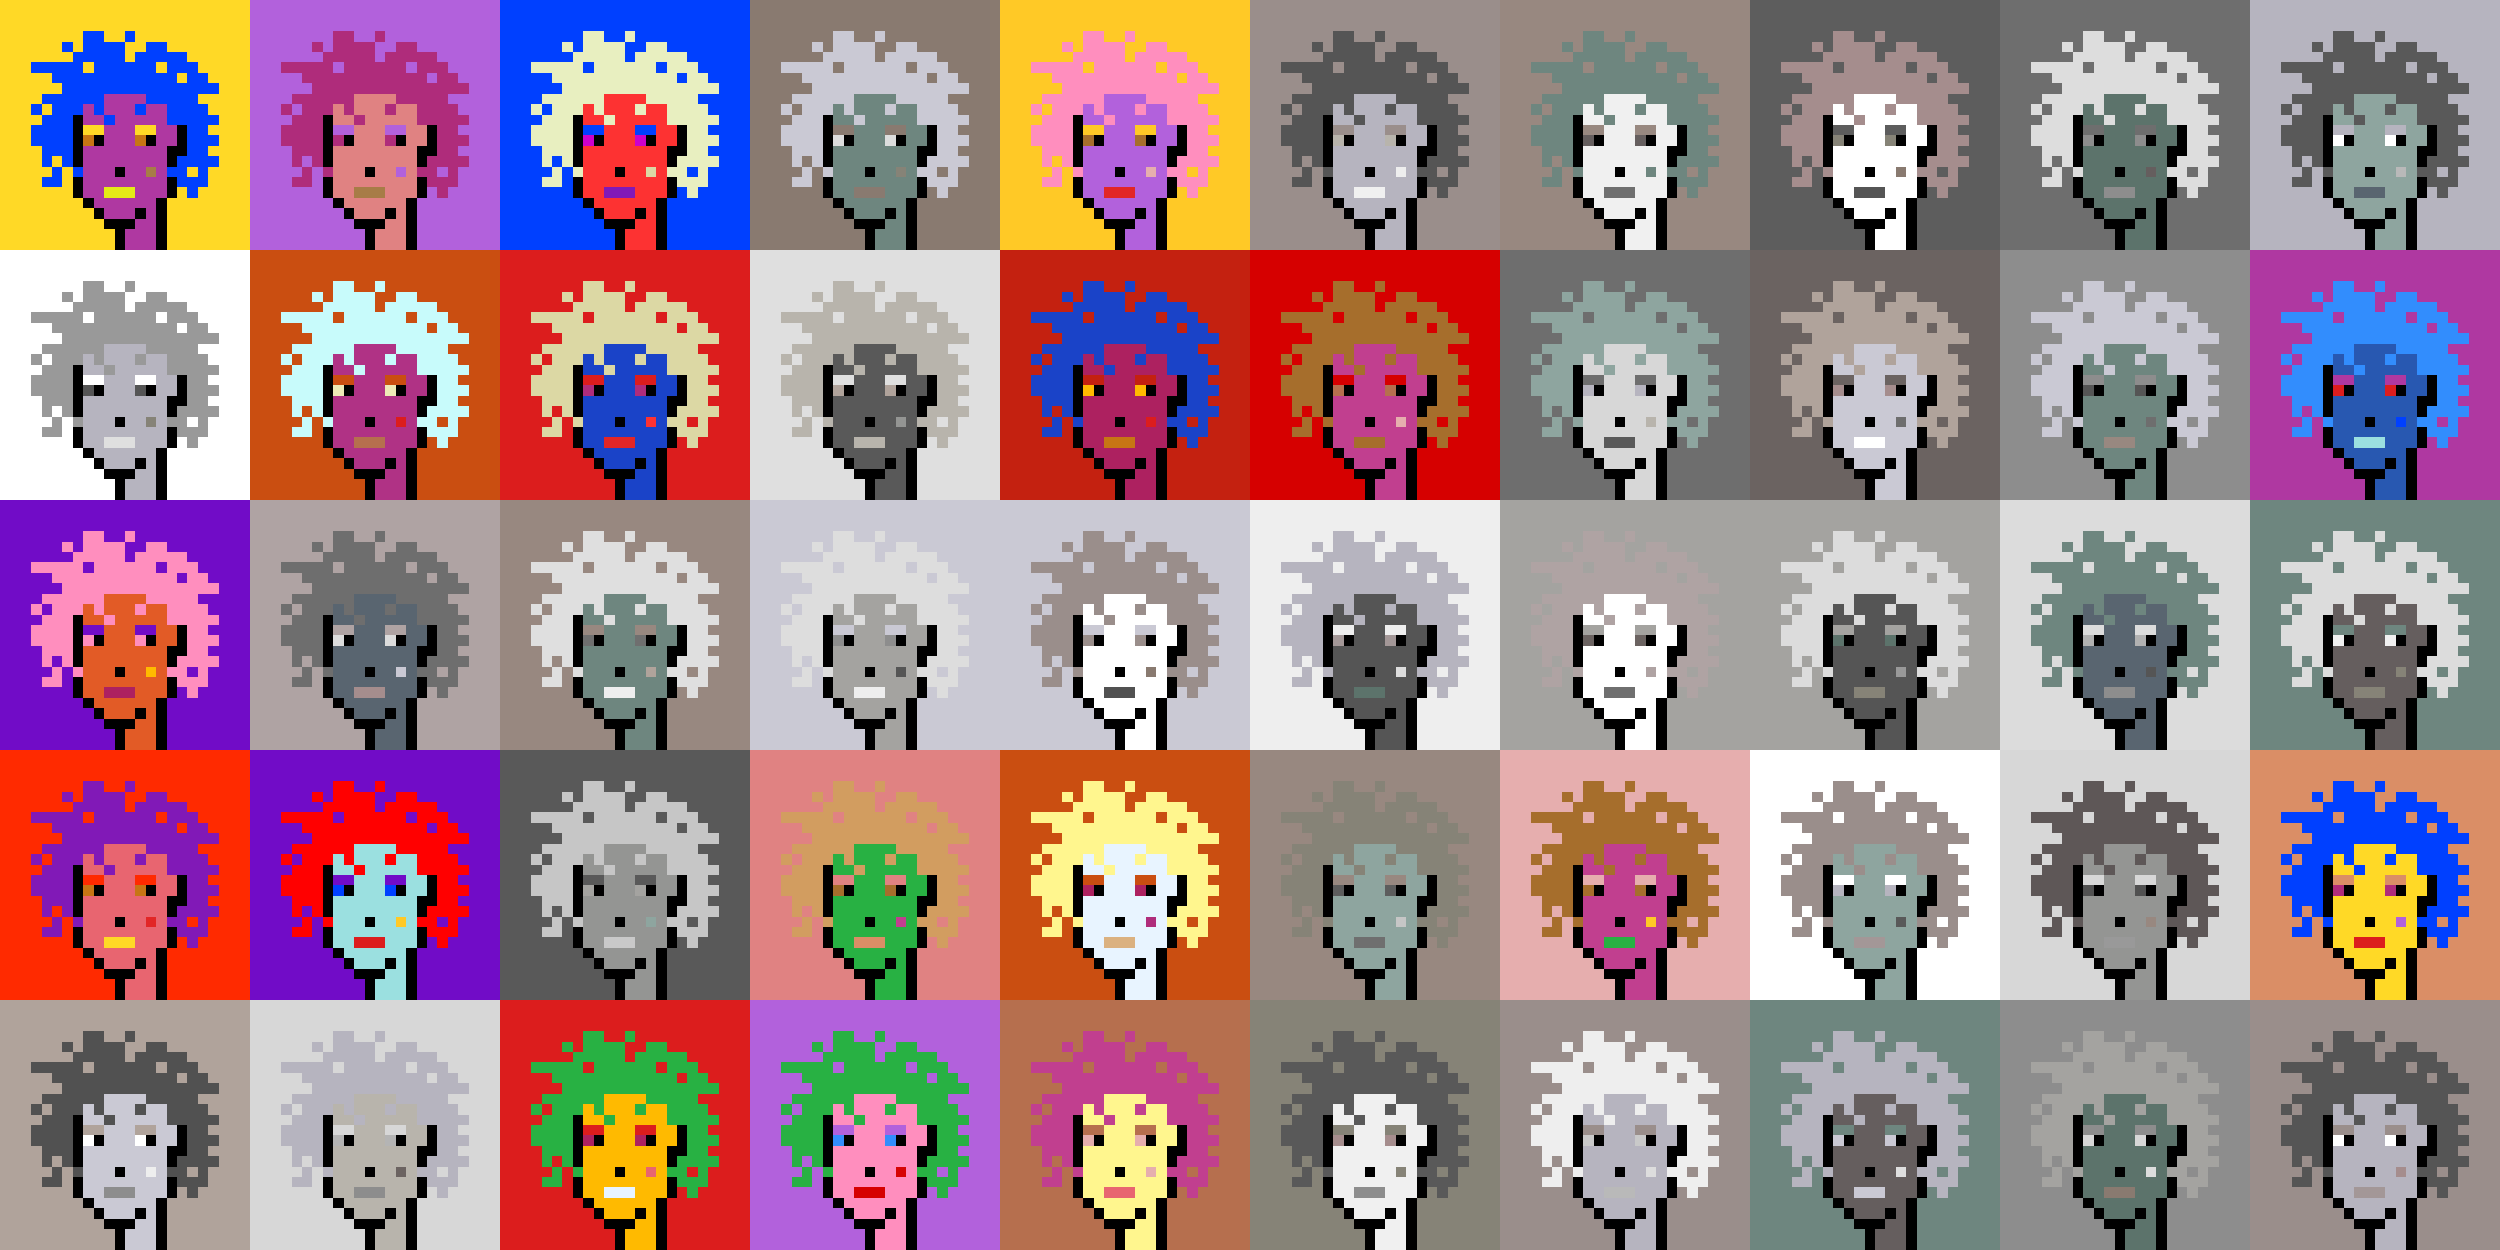
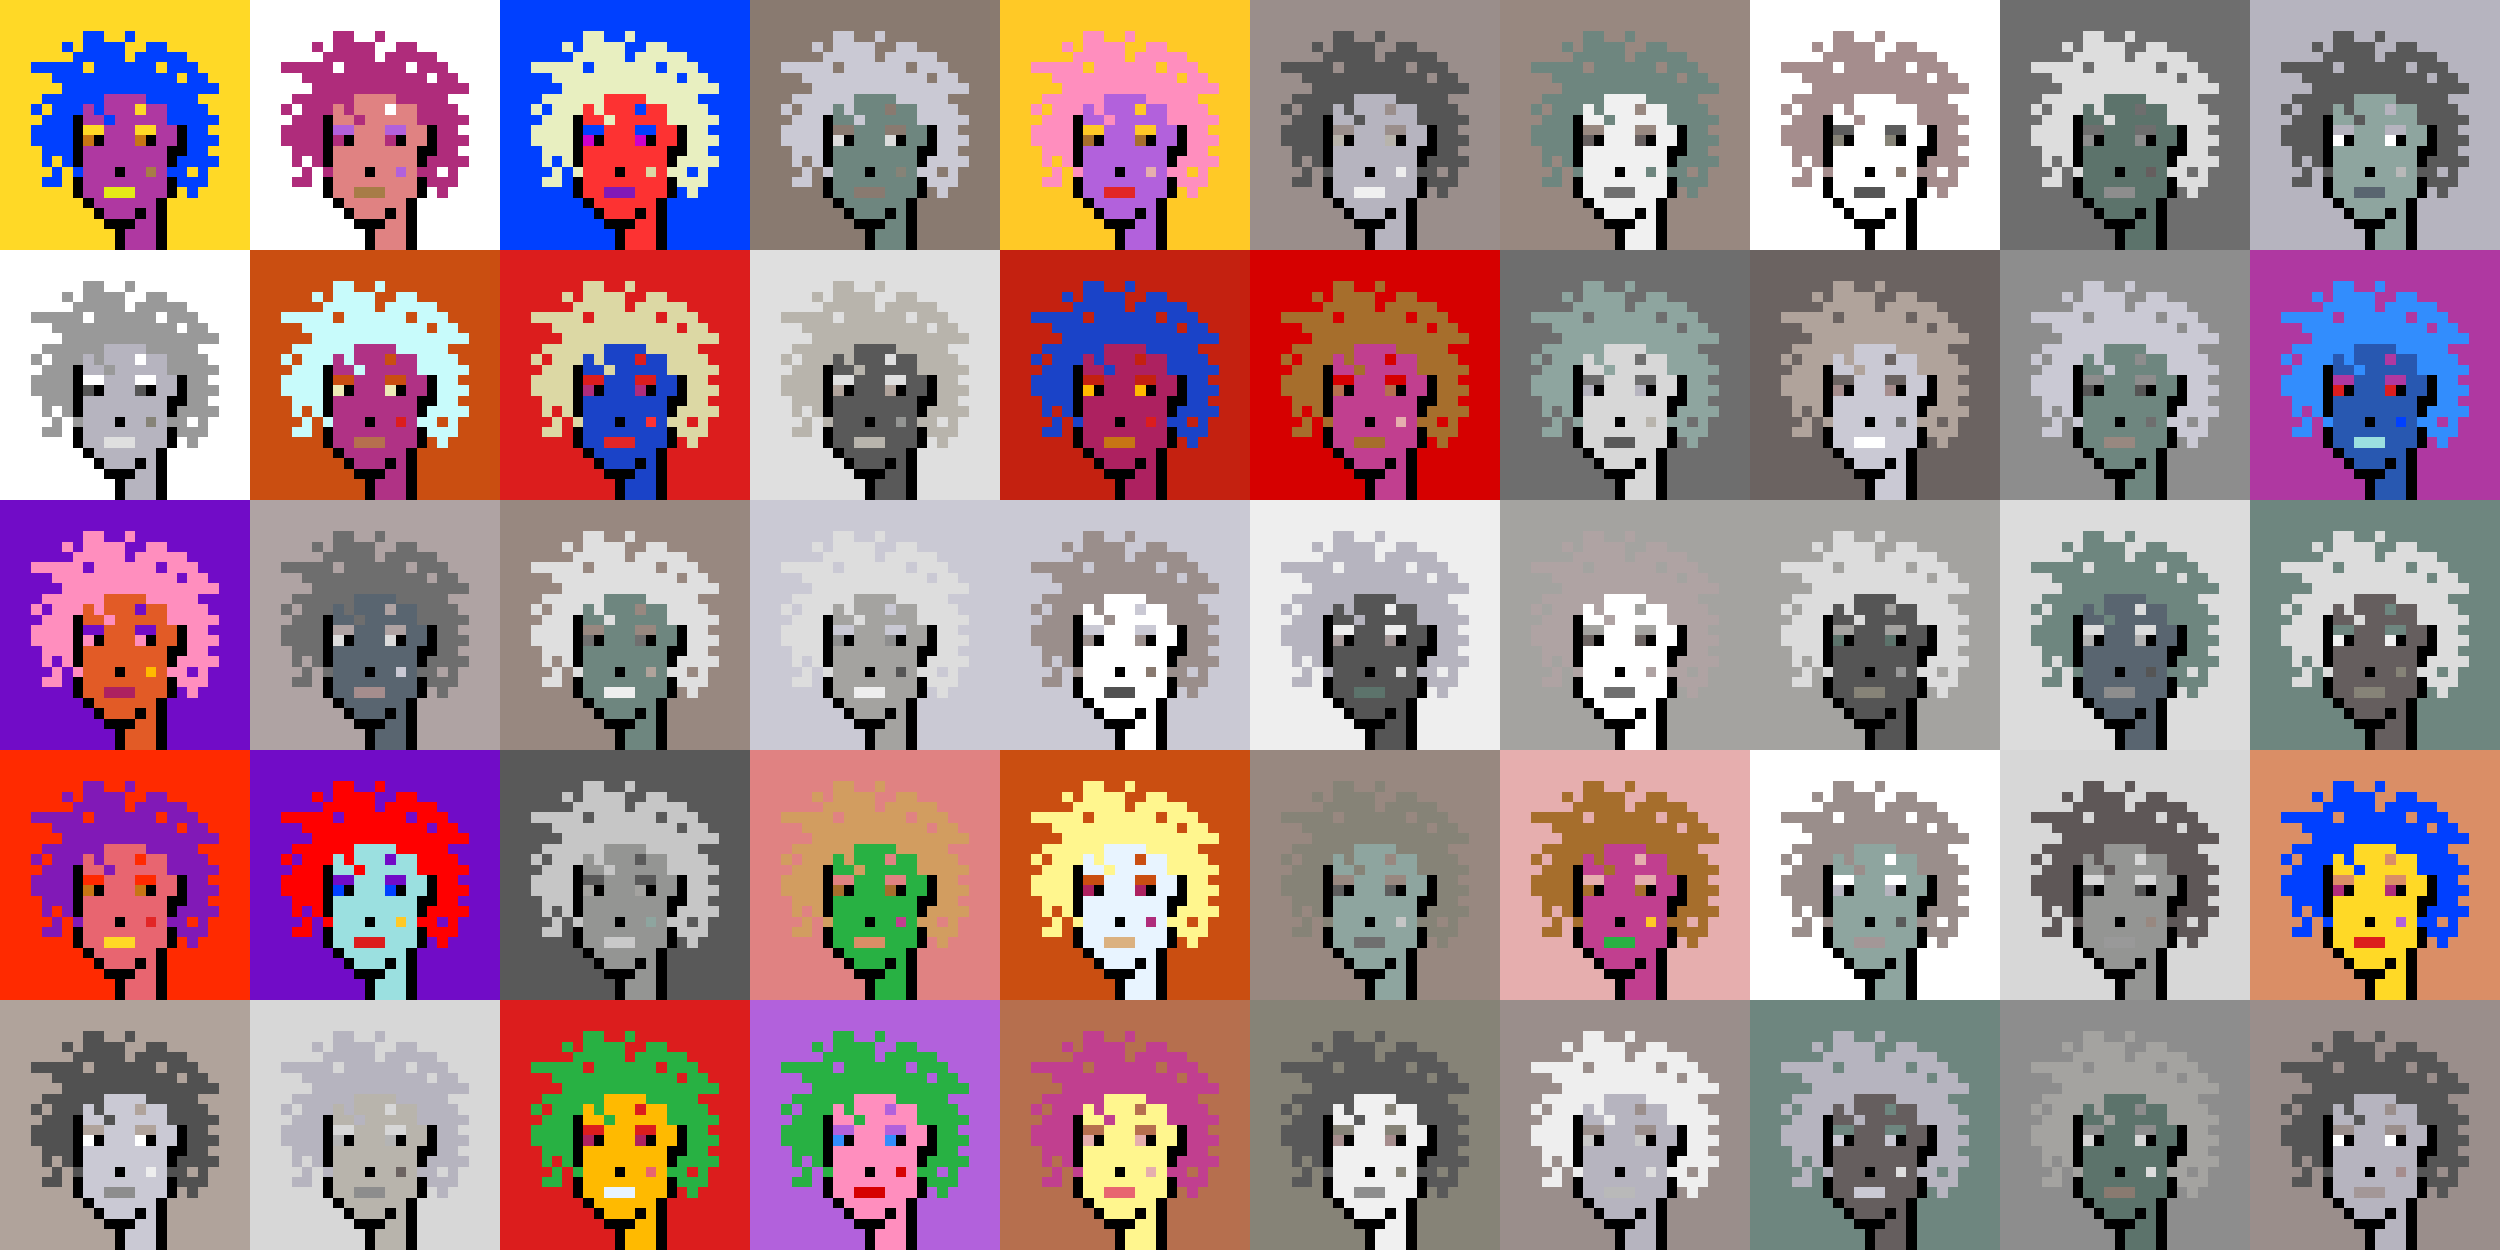
<svg xmlns="http://www.w3.org/2000/svg" shape-rendering="crispEdges" viewBox="0 0 240 120">
  <rect x="0" y="0" width="240" height="120" fill="#333333" stroke="none" />
  <style>rect{width:1px;height:1px}rect.bg{width:24px;height:24px}.c1{fill:#e7cba9}.c2{fill:#da8e66}.c3{fill:#ffd800}.c4{fill:#d60404}.c5{fill:#e86570}.c6{fill:#c77514}.c7{fill:#dc1d1d}.c8{fill:#ffc926}.c9{fill:#1a6ed5}.c10{fill:#d09c6e}.c11{fill:#fff68e}.c12{fill:#d29d60}.c13{fill:#80dbda}.c14{fill:#bd47b0}.c15{fill:#b261dc}.c16{fill:#0040ff}.c17{fill:#1a43c8}.c18{fill:#ff8ebe}.c19{fill:#c28946}.c20{fill:#a77c47}.c21{fill:#ffba00}.c22{fill:#ad2160}.c23{fill:#e25b26}.c24{fill:#c42110}.c25{fill:#b03285}.c26{fill:#ca4e11}.c27{fill:#c13f8f}.c28{fill:#e8efc0}.c29{fill:#b66f4e}.c30{fill:#9be0e0}.c31{fill:#e22626}.c32{fill:#2858b1}.c33{fill:#e8f4ff}.c34{fill:#28b143}.c35{fill:#8119b7}.c36{fill:#a66e2c}.c37{fill:#e4eb17}.c38{fill:#ff0000}.c39{fill:#328dfd}.c40{fill:#e08282}.c41{fill:#dcd8a4}.c42{fill:#d60000}.c43{fill:#cd00cb}.c44{fill:#710cc7}.c45{fill:#dbb180}.c46{fill:#ffd926}.c47{fill:#e6aeae}.c48{fill:#eeeab6}.c49{fill:#e65700}.c50{fill:#c8fbfb}.c51{fill:#af2c7b}.c52{fill:#af38a1}.c53{fill:#ff2a00}.c54{fill:#fd3232}.c55{fill:#a39797}.c56{fill:#ffffff}.c57{fill:#6f6f6f}.c58{fill:#afa3a3}.c59{fill:#655e5e}.c60{fill:#897a70}.c61{fill:#a58d8d}.c62{fill:#f0f0f0}.c63{fill:#949593}.c64{fill:#5c736b}.c65{fill:#596570}.c66{fill:#8d8d8d}.c67{fill:#8ea59f}.c68{fill:#5e5757}.c69{fill:#555555}.c70{fill:#595959}.c71{fill:#5d5d5d}.c72{fill:#b8b4ac}.c73{fill:#b1b1b1}.c74{fill:#b0a39b}.c75{fill:#d7d7d7}.c76{fill:#515151}.c77{fill:#b9b9b9}.c78{fill:#9a8e8b}.c79{fill:#636363}.c80{fill:#c6c6c6}.c81{fill:#dddddd}.c82{fill:#6b6361}.c83{fill:#b4b4b4}.c84{fill:#cac9d4}.c85{fill:#dcdcdc}.c86{fill:#6e867f}.c87{fill:#999999}.c88{fill:#dfdfdf}.c89{fill:#c9c9c9}.c90{fill:#988880}.c91{fill:#b6b4bf}.c92{fill:#868377}.c93{fill:#a4a3a0}.c94{fill:#eeeeee}.c95{fill:#6e6e6e}.c96{fill:#6e984d}.c97{fill:#fff68e}.c98{fill:#000000}.c99{fill:#711010}.c100{fill:#dbb180}.c101{fill:#917656}.c102{fill:#5c8539}.c103{fill:#638596}.c104{fill:#7b7b7b}.c105{fill:#d0d0d0}.c106{fill:#aeaeae}.c107{fill:#5e5e5e}.c108{fill:#727272}.c109{fill:#747474}.c110{fill:#373737}</style>
  <defs>
    <g id="h">
      <rect x="12" y="3" />
      <rect x="9" y="3" />
      <rect x="8" y="3" />
      <rect x="15" y="4" />
      <rect x="14" y="4" />
      <rect x="11" y="4" />
      <rect x="10" y="4" />
      <rect x="9" y="4" />
      <rect x="8" y="4" />
      <rect x="6" y="4" />
      <rect x="17" y="5" />
      <rect x="16" y="5" />
      <rect x="15" y="5" />
      <rect x="14" y="5" />
      <rect x="13" y="5" />
      <rect x="11" y="5" />
      <rect x="10" y="5" />
      <rect x="9" y="5" />
      <rect x="8" y="5" />
      <rect x="7" y="5" />
      <rect x="18" y="6" />
      <rect x="17" y="6" />
      <rect x="16" y="6" />
      <rect x="14" y="6" />
      <rect x="13" y="6" />
      <rect x="12" y="6" />
      <rect x="11" y="6" />
      <rect x="10" y="6" />
      <rect x="9" y="6" />
      <rect x="7" y="6" />
      <rect x="6" y="6" />
      <rect x="5" y="6" />
      <rect x="4" y="6" />
      <rect x="3" y="6" />
      <rect x="19" y="7" />
      <rect x="18" y="7" />
      <rect x="16" y="7" />
      <rect x="15" y="7" />
      <rect x="14" y="7" />
      <rect x="13" y="7" />
      <rect x="12" y="7" />
      <rect x="11" y="7" />
      <rect x="10" y="7" />
      <rect x="9" y="7" />
      <rect x="8" y="7" />
      <rect x="7" y="7" />
      <rect x="6" y="7" />
      <rect x="5" y="7" />
      <rect x="20" y="8" />
      <rect x="19" y="8" />
      <rect x="18" y="8" />
      <rect x="17" y="8" />
      <rect x="16" y="8" />
      <rect x="15" y="8" />
      <rect x="14" y="8" />
      <rect x="13" y="8" />
      <rect x="12" y="8" />
      <rect x="11" y="8" />
      <rect x="10" y="8" />
      <rect x="9" y="8" />
      <rect x="8" y="8" />
      <rect x="7" y="8" />
      <rect x="6" y="8" />
      <rect x="18" y="9" />
      <rect x="17" y="9" />
      <rect x="16" y="9" />
      <rect x="15" y="9" />
      <rect x="14" y="9" />
      <rect x="9" y="9" />
      <rect x="8" y="9" />
      <rect x="7" y="9" />
      <rect x="6" y="9" />
      <rect x="5" y="9" />
      <rect x="4" y="9" />
      <rect x="19" y="10" />
      <rect x="18" y="10" />
      <rect x="17" y="10" />
      <rect x="16" y="10" />
-       <rect x="13" y="10" />
      <rect x="9" y="10" />
      <rect x="7" y="10" />
      <rect x="6" y="10" />
      <rect x="5" y="10" />
      <rect x="3" y="10" />
      <rect x="20" y="11" />
      <rect x="19" y="11" />
      <rect x="18" y="11" />
      <rect x="17" y="11" />
      <rect x="16" y="11" />
      <rect x="10" y="11" />
      <rect x="6" y="11" />
      <rect x="5" y="11" />
      <rect x="4" y="11" />
      <rect x="19" y="12" />
      <rect x="18" y="12" />
      <rect x="6" y="12" />
      <rect x="5" y="12" />
      <rect x="4" y="12" />
      <rect x="3" y="12" />
      <rect x="20" y="13" />
      <rect x="19" y="13" />
      <rect x="18" y="13" />
      <rect x="6" y="13" />
      <rect x="5" y="13" />
      <rect x="4" y="13" />
      <rect x="3" y="13" />
      <rect x="19" y="14" />
      <rect x="18" y="14" />
      <rect x="6" y="14" />
      <rect x="5" y="14" />
      <rect x="4" y="14" />
      <rect x="20" y="15" />
      <rect x="19" y="15" />
      <rect x="18" y="15" />
      <rect x="17" y="15" />
      <rect x="6" y="15" />
      <rect x="4" y="15" />
      <rect x="19" y="16" />
      <rect x="17" y="16" />
      <rect x="16" y="16" />
      <rect x="7" y="16" />
      <rect x="5" y="16" />
      <rect x="19" y="17" />
      <rect x="18" y="17" />
      <rect x="17" y="17" />
      <rect x="5" y="17" />
      <rect x="4" y="17" />
      <rect x="18" y="18" />
    </g>
    <g id="s">
      <rect x="13" y="9" />
      <rect x="12" y="9" />
      <rect x="11" y="9" />
      <rect x="10" y="9" />
      <rect x="15" y="10" />
      <rect x="14" y="10" />
      <rect x="12" y="10" />
      <rect x="11" y="10" />
      <rect x="10" y="10" />
      <rect x="8" y="10" />
      <rect x="15" y="11" />
      <rect x="14" y="11" />
      <rect x="13" y="11" />
      <rect x="12" y="11" />
      <rect x="11" y="11" />
      <rect x="9" y="11" />
      <rect x="8" y="11" />
      <rect x="16" y="12" />
      <rect x="15" y="12" />
      <rect x="12" y="12" />
      <rect x="11" y="12" />
      <rect x="10" y="12" />
      <rect x="16" y="13" />
      <rect x="15" y="13" />
      <rect x="12" y="13" />
      <rect x="11" y="13" />
      <rect x="10" y="13" />
      <rect x="15" y="14" />
      <rect x="14" y="14" />
      <rect x="13" y="14" />
      <rect x="12" y="14" />
      <rect x="11" y="14" />
      <rect x="10" y="14" />
      <rect x="9" y="14" />
      <rect x="8" y="14" />
      <rect x="15" y="15" />
      <rect x="14" y="15" />
      <rect x="13" y="15" />
      <rect x="12" y="15" />
      <rect x="11" y="15" />
      <rect x="10" y="15" />
      <rect x="9" y="15" />
      <rect x="8" y="15" />
      <rect x="15" y="16" />
      <rect x="13" y="16" />
      <rect x="12" y="16" />
      <rect x="10" y="16" />
      <rect x="9" y="16" />
      <rect x="8" y="16" />
      <rect x="15" y="17" />
      <rect x="14" y="17" />
      <rect x="13" y="17" />
      <rect x="12" y="17" />
      <rect x="11" y="17" />
      <rect x="10" y="17" />
      <rect x="9" y="17" />
      <rect x="8" y="17" />
      <rect x="15" y="18" />
      <rect x="14" y="18" />
      <rect x="13" y="18" />
      <rect x="9" y="18" />
      <rect x="8" y="18" />
      <rect x="14" y="19" />
      <rect x="13" y="19" />
      <rect x="12" y="19" />
      <rect x="11" y="19" />
      <rect x="10" y="19" />
      <rect x="9" y="19" />
      <rect x="14" y="20" />
      <rect x="12" y="20" />
      <rect x="11" y="20" />
      <rect x="10" y="20" />
      <rect x="14" y="21" />
      <rect x="13" y="21" />
      <rect x="14" y="22" />
      <rect x="13" y="22" />
      <rect x="12" y="22" />
      <rect x="14" y="23" />
      <rect x="13" y="23" />
      <rect x="12" y="23" />
    </g>
    <g id="o">
      <rect x="7" y="11" />
      <rect x="17" y="12" />
      <rect x="7" y="12" />
      <rect x="17" y="13" />
      <rect x="14" y="13" />
      <rect x="9" y="13" />
      <rect x="7" y="13" />
      <rect x="17" y="14" />
      <rect x="16" y="14" />
      <rect x="7" y="14" />
      <rect x="16" y="15" />
      <rect x="7" y="15" />
      <rect x="11" y="16" />
      <rect x="16" y="17" />
      <rect x="7" y="17" />
      <rect x="16" y="18" />
      <rect x="7" y="18" />
      <rect x="15" y="19" />
      <rect x="8" y="19" />
      <rect x="15" y="20" />
      <rect x="13" y="20" />
      <rect x="9" y="20" />
      <rect x="15" y="21" />
      <rect x="12" y="21" />
      <rect x="11" y="21" />
      <rect x="10" y="21" />
      <rect x="15" y="22" />
      <rect x="11" y="22" />
      <rect x="15" y="23" />
      <rect x="11" y="23" />
    </g>
    <g id="de">
      <rect x="14" y="12" />
      <rect x="13" y="12" />
      <rect x="9" y="12" />
      <rect x="8" y="12" />
    </g>
    <g id="le">
      <rect x="13" y="13" />
      <rect x="8" y="13" />
    </g>
    <g id="l">
      <rect x="12" y="18" />
      <rect x="11" y="18" />
      <rect x="10" y="18" />
    </g>
    <g id="m">
      <rect x="14" y="16" />
    </g>
  </defs>
  <g transform="translate(0, 0)">
    <rect class="bg c46" />
    <use href="#h" class="c16" />
    <use href="#s" class="c52" />
    <use href="#de" class="c46" />
    <use href="#le" class="c6" />
    <use href="#m" class="c20" />
    <use href="#l" class="c37" />
    <use href="#o" fill="black" />
  </g>
  <g transform="translate(24, 0)">
-     <rect class="bg c15" />
    <use href="#h" class="c51" />
    <use href="#s" class="c40" />
    <use href="#de" class="c15" />
    <use href="#le" class="c51" />
    <use href="#m" class="c15" />
    <use href="#l" class="c20" />
    <use href="#o" fill="black" />
  </g>
  <g transform="translate(48, 0)">
    <rect class="bg c16" />
    <use href="#h" class="c28" />
    <use href="#s" class="c54" />
    <use href="#de" class="c16" />
    <use href="#le" class="c43" />
    <use href="#m" class="c41" />
    <use href="#l" class="c35" />
    <use href="#o" fill="black" />
  </g>
  <g transform="translate(72, 0)">
    <rect class="bg c60" />
    <use href="#h" class="c84" />
    <use href="#s" class="c86" />
    <use href="#de" class="c60" />
    <use href="#le" class="c81" />
    <use href="#m" class="c92" />
    <use href="#l" class="c60" />
    <use href="#o" fill="black" />
  </g>
  <g transform="translate(96, 0)">
    <rect class="bg c8" />
    <use href="#h" class="c18" />
    <use href="#s" class="c15" />
    <use href="#de" class="c8" />
    <use href="#le" class="c36" />
    <use href="#m" class="c47" />
    <use href="#l" class="c31" />
    <use href="#o" fill="black" />
  </g>
  <g transform="translate(120, 0)">
    <rect class="bg c78" />
    <use href="#h" class="c69" />
    <use href="#s" class="c91" />
    <use href="#de" class="c78" />
    <use href="#le" class="c72" />
    <use href="#m" class="c94" />
    <use href="#l" class="c62" />
    <use href="#o" fill="black" />
  </g>
  <g transform="translate(144, 0)">
    <rect class="bg c90" />
    <use href="#h" class="c86" />
    <use href="#s" class="c62" />
    <use href="#de" class="c90" />
    <use href="#le" class="c59" />
    <use href="#m" class="c86" />
    <use href="#l" class="c57" />
    <use href="#o" fill="black" />
  </g>
  <g transform="translate(168, 0)">
-     <rect class="bg c71" />
    <use href="#h" class="c61" />
    <use href="#s" class="c56" />
    <use href="#de" class="c71" />
    <use href="#le" class="c92" />
    <use href="#m" class="c60" />
    <use href="#l" class="c69" />
    <use href="#o" fill="black" />
  </g>
  <g transform="translate(192, 0)">
    <rect class="bg c95" />
    <use href="#h" class="c81" />
    <use href="#s" class="c64" />
    <use href="#de" class="c95" />
    <use href="#le" class="c66" />
    <use href="#m" class="c59" />
    <use href="#l" class="c66" />
    <use href="#o" fill="black" />
  </g>
  <g transform="translate(216, 0)">
    <rect class="bg c91" />
    <use href="#h" class="c70" />
    <use href="#s" class="c67" />
    <use href="#de" class="c91" />
    <use href="#le" class="c56" />
    <use href="#m" class="c77" />
    <use href="#l" class="c65" />
    <use href="#o" fill="black" />
  </g>
  <g transform="translate(0, 24)">
    <rect class="bg c56" />
    <use href="#h" class="c87" />
    <use href="#s" class="c91" />
    <use href="#de" class="c56" />
    <use href="#le" class="c69" />
    <use href="#m" class="c92" />
    <use href="#l" class="c88" />
    <use href="#o" fill="black" />
  </g>
  <g transform="translate(24, 24)">
    <rect class="bg c26" />
    <use href="#h" class="c50" />
    <use href="#s" class="c25" />
    <use href="#de" class="c26" />
    <use href="#le" class="c48" />
    <use href="#m" class="c7" />
    <use href="#l" class="c29" />
    <use href="#o" fill="black" />
  </g>
  <g transform="translate(48, 24)">
    <rect class="bg c7" />
    <use href="#h" class="c41" />
    <use href="#s" class="c17" />
    <use href="#de" class="c7" />
    <use href="#le" class="c51" />
    <use href="#m" class="c54" />
    <use href="#l" class="c31" />
    <use href="#o" fill="black" />
  </g>
  <g transform="translate(72, 24)">
    <rect class="bg c88" />
    <use href="#h" class="c72" />
    <use href="#s" class="c70" />
    <use href="#de" class="c88" />
    <use href="#le" class="c74" />
    <use href="#m" class="c63" />
    <use href="#l" class="c72" />
    <use href="#o" fill="black" />
  </g>
  <g transform="translate(96, 24)">
    <rect class="bg c24" />
    <use href="#h" class="c17" />
    <use href="#s" class="c22" />
    <use href="#de" class="c24" />
    <use href="#le" class="c21" />
    <use href="#m" class="c7" />
    <use href="#l" class="c6" />
    <use href="#o" fill="black" />
  </g>
  <g transform="translate(120, 24)">
    <rect class="bg c42" />
    <use href="#h" class="c36" />
    <use href="#s" class="c27" />
    <use href="#de" class="c42" />
    <use href="#le" class="c29" />
    <use href="#m" class="c47" />
    <use href="#l" class="c36" />
    <use href="#o" fill="black" />
  </g>
  <g transform="translate(144, 24)">
    <rect class="bg c95" />
    <use href="#h" class="c67" />
    <use href="#s" class="c75" />
    <use href="#de" class="c95" />
    <use href="#le" class="c91" />
    <use href="#m" class="c72" />
    <use href="#l" class="c70" />
    <use href="#o" fill="black" />
  </g>
  <g transform="translate(168, 24)">
    <rect class="bg c82" />
    <use href="#h" class="c74" />
    <use href="#s" class="c84" />
    <use href="#de" class="c82" />
    <use href="#le" class="c61" />
    <use href="#m" class="c95" />
    <use href="#l" class="c56" />
    <use href="#o" fill="black" />
  </g>
  <g transform="translate(192, 24)">
    <rect class="bg c66" />
    <use href="#h" class="c84" />
    <use href="#s" class="c86" />
    <use href="#de" class="c66" />
    <use href="#le" class="c69" />
    <use href="#m" class="c95" />
    <use href="#l" class="c90" />
    <use href="#o" fill="black" />
  </g>
  <g transform="translate(216, 24)">
    <rect class="bg c52" />
    <use href="#h" class="c39" />
    <use href="#s" class="c32" />
    <use href="#de" class="c52" />
    <use href="#le" class="c7" />
    <use href="#m" class="c16" />
    <use href="#l" class="c30" />
    <use href="#o" fill="black" />
  </g>
  <g transform="translate(0, 48)">
    <rect class="bg c44" />
    <use href="#h" class="c18" />
    <use href="#s" class="c23" />
    <use href="#de" class="c44" />
    <use href="#le" class="c18" />
    <use href="#m" class="c21" />
    <use href="#l" class="c22" />
    <use href="#o" fill="black" />
  </g>
  <g transform="translate(24, 48)">
    <rect class="bg c58" />
    <use href="#h" class="c95" />
    <use href="#s" class="c65" />
    <use href="#de" class="c58" />
    <use href="#le" class="c85" />
    <use href="#m" class="c84" />
    <use href="#l" class="c61" />
    <use href="#o" fill="black" />
  </g>
  <g transform="translate(48, 48)">
    <rect class="bg c90" />
    <use href="#h" class="c88" />
    <use href="#s" class="c86" />
    <use href="#de" class="c90" />
    <use href="#le" class="c57" />
    <use href="#m" class="c74" />
    <use href="#l" class="c94" />
    <use href="#o" fill="black" />
  </g>
  <g transform="translate(72, 48)">
    <rect class="bg c84" />
    <use href="#h" class="c81" />
    <use href="#s" class="c93" />
    <use href="#de" class="c84" />
    <use href="#le" class="c66" />
    <use href="#m" class="c69" />
    <use href="#l" class="c94" />
    <use href="#o" fill="black" />
  </g>
  <g transform="translate(96, 48)">
    <rect class="bg c84" />
    <use href="#h" class="c78" />
    <use href="#s" class="c56" />
    <use href="#de" class="c84" />
    <use href="#le" class="c78" />
    <use href="#m" class="c60" />
    <use href="#l" class="c76" />
    <use href="#o" fill="black" />
  </g>
  <g transform="translate(120, 48)">
    <rect class="bg c94" />
    <use href="#h" class="c91" />
    <use href="#s" class="c69" />
    <use href="#de" class="c94" />
    <use href="#le" class="c55" />
    <use href="#m" class="c81" />
    <use href="#l" class="c64" />
    <use href="#o" fill="black" />
  </g>
  <g transform="translate(144, 48)">
    <rect class="bg c93" />
    <use href="#h" class="c58" />
    <use href="#s" class="c56" />
    <use href="#de" class="c93" />
    <use href="#le" class="c82" />
    <use href="#m" class="c58" />
    <use href="#l" class="c57" />
    <use href="#o" fill="black" />
  </g>
  <g transform="translate(168, 48)">
    <rect class="bg c93" />
    <use href="#h" class="c85" />
    <use href="#s" class="c69" />
    <use href="#de" class="c93" />
    <use href="#le" class="c64" />
    <use href="#m" class="c87" />
    <use href="#l" class="c92" />
    <use href="#o" fill="black" />
  </g>
  <g transform="translate(192, 48)">
    <rect class="bg c85" />
    <use href="#h" class="c86" />
    <use href="#s" class="c65" />
    <use href="#de" class="c85" />
    <use href="#le" class="c73" />
    <use href="#m" class="c69" />
    <use href="#l" class="c66" />
    <use href="#o" fill="black" />
  </g>
  <g transform="translate(216, 48)">
    <rect class="bg c86" />
    <use href="#h" class="c85" />
    <use href="#s" class="c59" />
    <use href="#de" class="c86" />
    <use href="#le" class="c62" />
    <use href="#m" class="c92" />
    <use href="#l" class="c92" />
    <use href="#o" fill="black" />
  </g>
  <g transform="translate(0, 72)">
    <rect class="bg c53" />
    <use href="#h" class="c35" />
    <use href="#s" class="c5" />
    <use href="#de" class="c53" />
    <use href="#le" class="c6" />
    <use href="#m" class="c31" />
    <use href="#l" class="c46" />
    <use href="#o" fill="black" />
  </g>
  <g transform="translate(24, 72)">
    <rect class="bg c44" />
    <use href="#h" class="c38" />
    <use href="#s" class="c30" />
    <use href="#de" class="c44" />
    <use href="#le" class="c16" />
    <use href="#m" class="c8" />
    <use href="#l" class="c7" />
    <use href="#o" fill="black" />
  </g>
  <g transform="translate(48, 72)">
    <rect class="bg c70" />
    <use href="#h" class="c80" />
    <use href="#s" class="c63" />
    <use href="#de" class="c70" />
    <use href="#le" class="c93" />
    <use href="#m" class="c67" />
    <use href="#l" class="c89" />
    <use href="#o" fill="black" />
  </g>
  <g transform="translate(72, 72)">
    <rect class="bg c40" />
    <use href="#h" class="c12" />
    <use href="#s" class="c34" />
    <use href="#de" class="c40" />
    <use href="#le" class="c36" />
    <use href="#m" class="c27" />
    <use href="#l" class="c2" />
    <use href="#o" fill="black" />
  </g>
  <g transform="translate(96, 72)">
    <rect class="bg c26" />
    <use href="#h" class="c11" />
    <use href="#s" class="c33" />
    <use href="#de" class="c26" />
    <use href="#le" class="c22" />
    <use href="#m" class="c51" />
    <use href="#l" class="c45" />
    <use href="#o" fill="black" />
  </g>
  <g transform="translate(120, 72)">
    <rect class="bg c90" />
    <use href="#h" class="c92" />
    <use href="#s" class="c67" />
    <use href="#de" class="c90" />
    <use href="#le" class="c71" />
    <use href="#m" class="c80" />
    <use href="#l" class="c57" />
    <use href="#o" fill="black" />
  </g>
  <g transform="translate(144, 72)">
    <rect class="bg c47" />
    <use href="#h" class="c36" />
    <use href="#s" class="c27" />
    <use href="#de" class="c47" />
    <use href="#le" class="c36" />
    <use href="#m" class="c8" />
    <use href="#l" class="c34" />
    <use href="#o" fill="black" />
  </g>
  <g transform="translate(168, 72)">
    <rect class="bg c56" />
    <use href="#h" class="c78" />
    <use href="#s" class="c67" />
    <use href="#de" class="c56" />
    <use href="#le" class="c91" />
    <use href="#m" class="c70" />
    <use href="#l" class="c55" />
    <use href="#o" fill="black" />
  </g>
  <g transform="translate(192, 72)">
    <rect class="bg c75" />
    <use href="#h" class="c68" />
    <use href="#s" class="c63" />
    <use href="#de" class="c75" />
    <use href="#le" class="c76" />
    <use href="#m" class="c90" />
    <use href="#l" class="c87" />
    <use href="#o" fill="black" />
  </g>
  <g transform="translate(216, 72)">
    <rect class="bg c2" />
    <use href="#h" class="c16" />
    <use href="#s" class="c46" />
    <use href="#de" class="c2" />
    <use href="#le" class="c51" />
    <use href="#m" class="c15" />
    <use href="#l" class="c7" />
    <use href="#o" fill="black" />
  </g>
  <g transform="translate(0, 96)">
    <rect class="bg c74" />
    <use href="#h" class="c76" />
    <use href="#s" class="c84" />
    <use href="#de" class="c74" />
    <use href="#le" class="c56" />
    <use href="#m" class="c94" />
    <use href="#l" class="c66" />
    <use href="#o" fill="black" />
  </g>
  <g transform="translate(24, 96)">
    <rect class="bg c75" />
    <use href="#h" class="c91" />
    <use href="#s" class="c72" />
    <use href="#de" class="c75" />
    <use href="#le" class="c83" />
    <use href="#m" class="c82" />
    <use href="#l" class="c66" />
    <use href="#o" fill="black" />
  </g>
  <g transform="translate(48, 96)">
    <rect class="bg c7" />
    <use href="#h" class="c34" />
    <use href="#s" class="c21" />
    <use href="#de" class="c7" />
    <use href="#le" class="c22" />
    <use href="#m" class="c5" />
    <use href="#l" class="c33" />
    <use href="#o" fill="black" />
  </g>
  <g transform="translate(72, 96)">
    <rect class="bg c15" />
    <use href="#h" class="c34" />
    <use href="#s" class="c18" />
    <use href="#de" class="c15" />
    <use href="#le" class="c39" />
    <use href="#m" class="c4" />
    <use href="#l" class="c42" />
    <use href="#o" fill="black" />
  </g>
  <g transform="translate(96, 96)">
    <rect class="bg c29" />
    <use href="#h" class="c27" />
    <use href="#s" class="c11" />
    <use href="#de" class="c29" />
    <use href="#le" class="c47" />
    <use href="#m" class="c47" />
    <use href="#l" class="c5" />
    <use href="#o" fill="black" />
  </g>
  <g transform="translate(120, 96)">
    <rect class="bg c92" />
    <use href="#h" class="c70" />
    <use href="#s" class="c62" />
    <use href="#de" class="c92" />
    <use href="#le" class="c61" />
    <use href="#m" class="c92" />
    <use href="#l" class="c66" />
    <use href="#o" fill="black" />
  </g>
  <g transform="translate(144, 96)">
    <rect class="bg c78" />
    <use href="#h" class="c94" />
    <use href="#s" class="c91" />
    <use href="#de" class="c78" />
    <use href="#le" class="c89" />
    <use href="#m" class="c81" />
    <use href="#l" class="c77" />
    <use href="#o" fill="black" />
  </g>
  <g transform="translate(168, 96)">
    <rect class="bg c86" />
    <use href="#h" class="c91" />
    <use href="#s" class="c59" />
    <use href="#de" class="c86" />
    <use href="#le" class="c84" />
    <use href="#m" class="c88" />
    <use href="#l" class="c84" />
    <use href="#o" fill="black" />
  </g>
  <g transform="translate(192, 96)">
    <rect class="bg c66" />
    <use href="#h" class="c93" />
    <use href="#s" class="c64" />
    <use href="#de" class="c66" />
    <use href="#le" class="c75" />
    <use href="#m" class="c81" />
    <use href="#l" class="c60" />
    <use href="#o" fill="black" />
  </g>
  <g transform="translate(216, 96)">
    <rect class="bg c78" />
    <use href="#h" class="c69" />
    <use href="#s" class="c91" />
    <use href="#de" class="c78" />
    <use href="#le" class="c56" />
    <use href="#m" class="c61" />
    <use href="#l" class="c55" />
    <use href="#o" fill="black" />
  </g>
</svg>